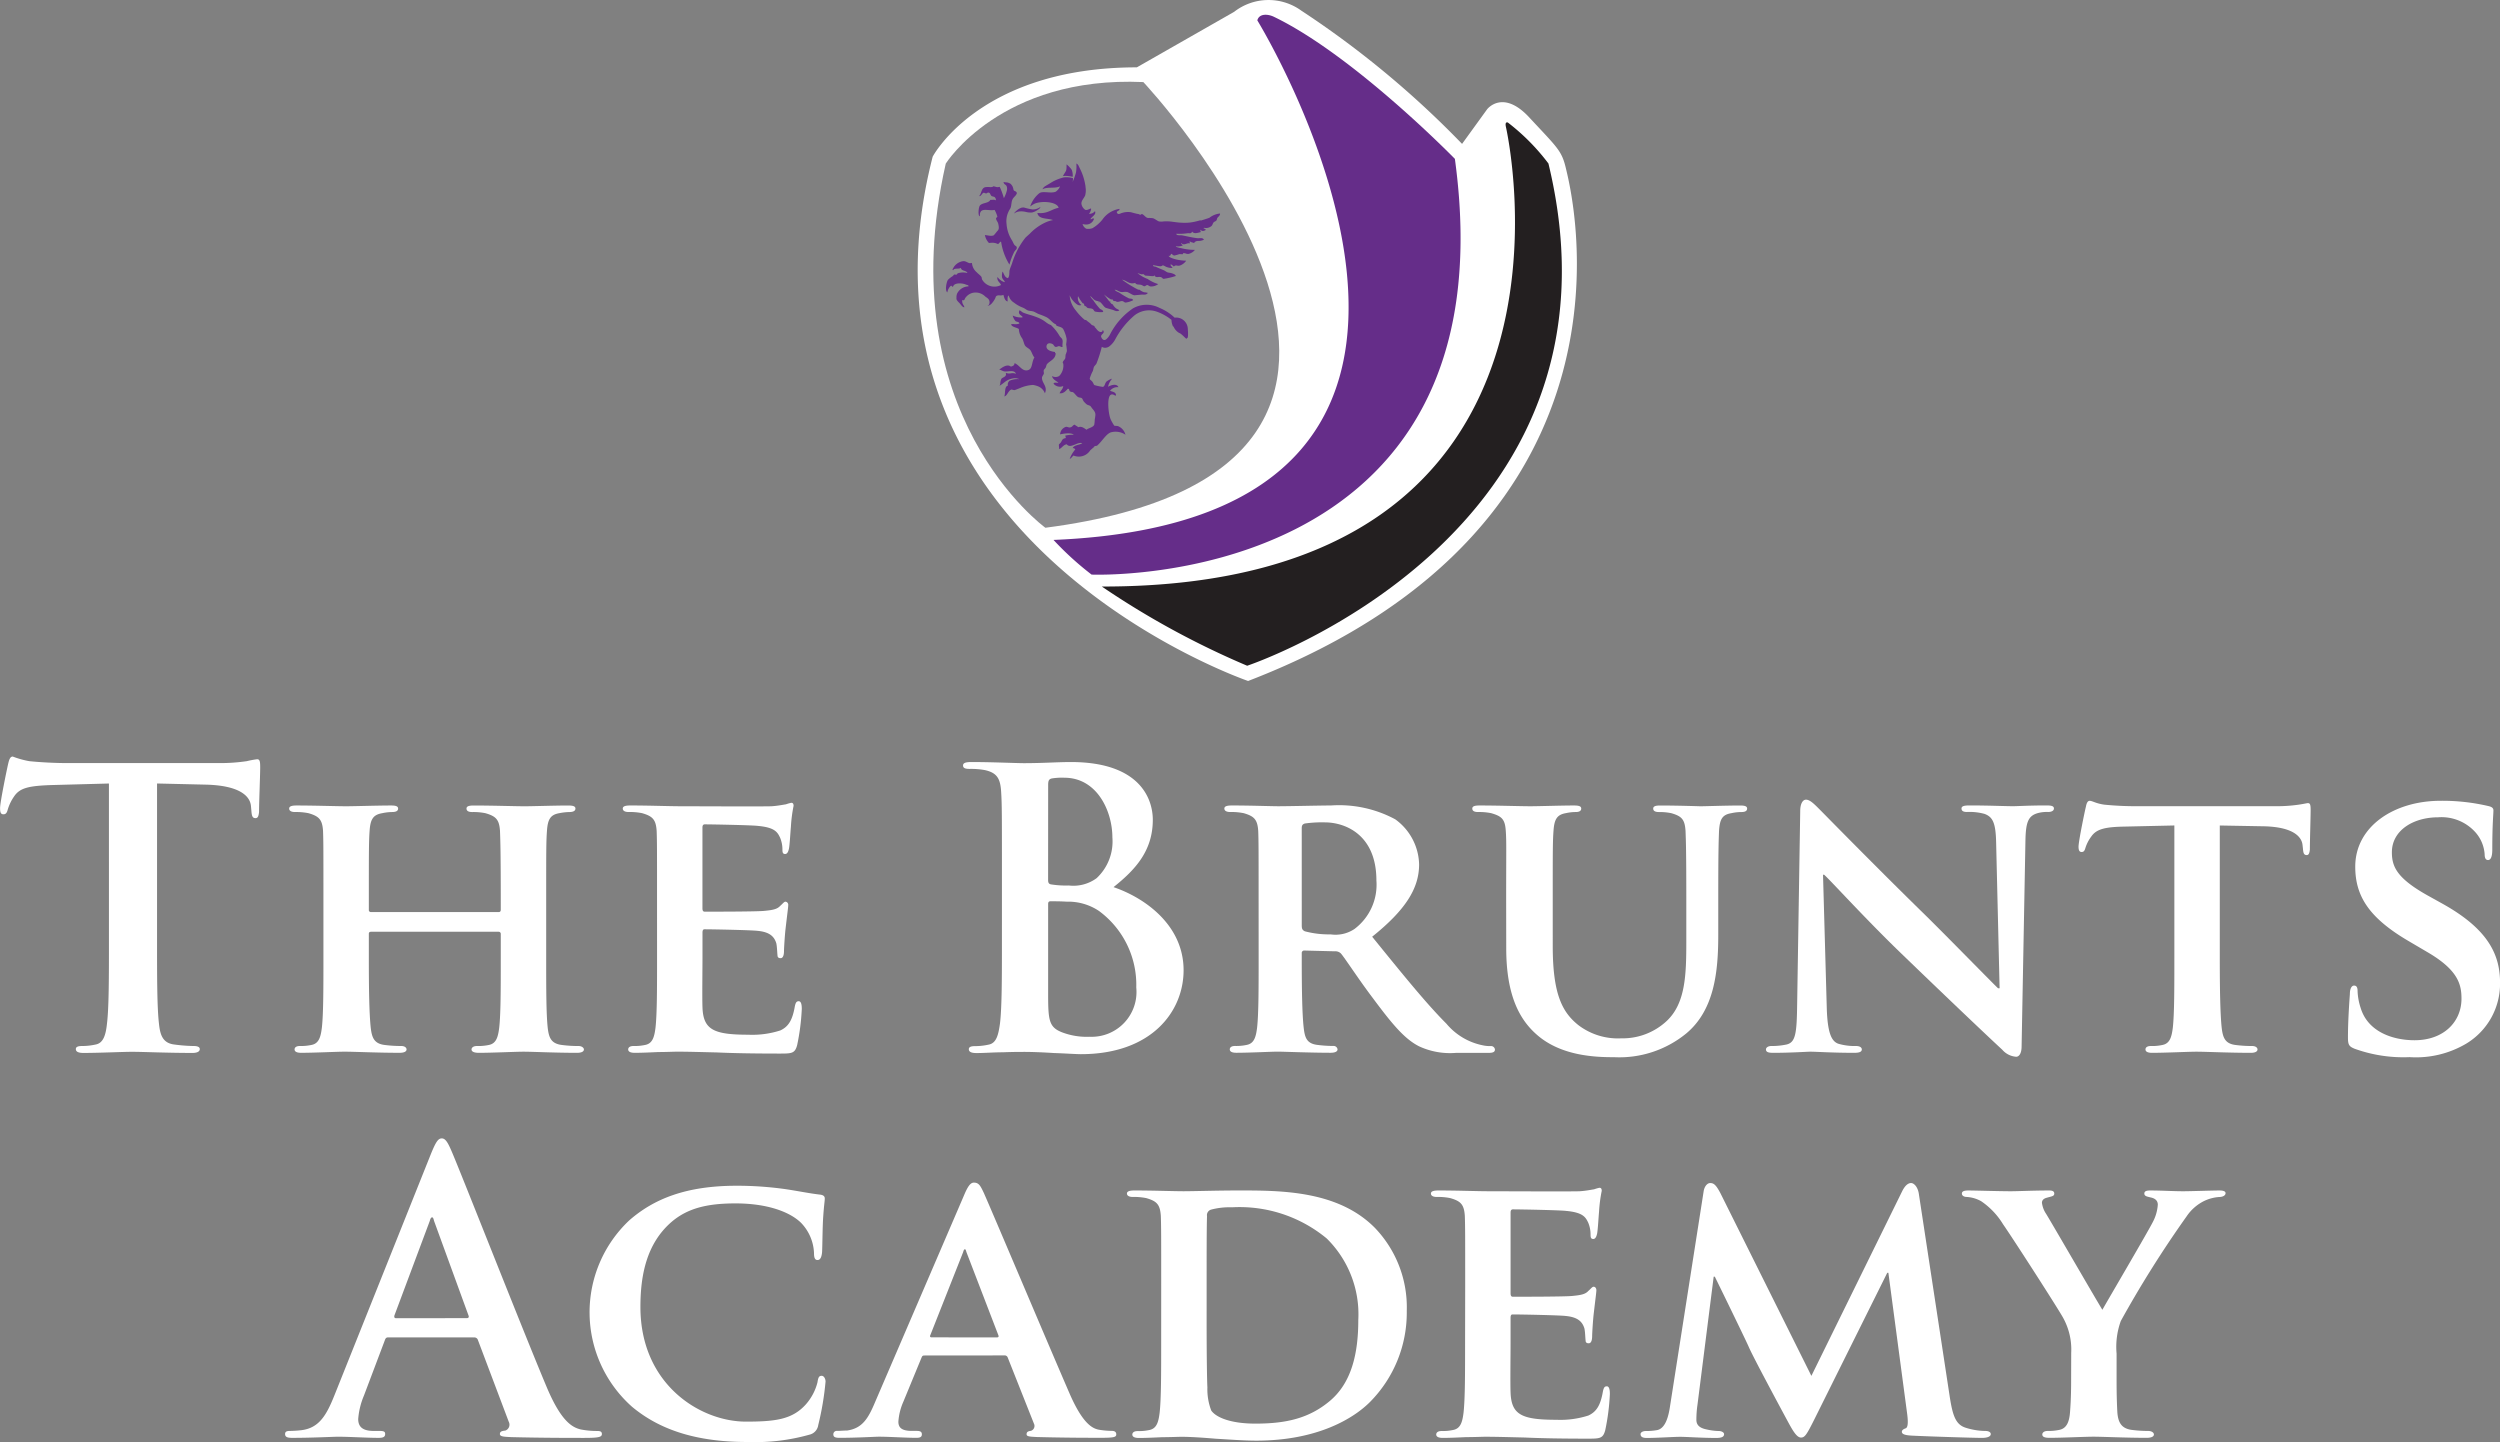
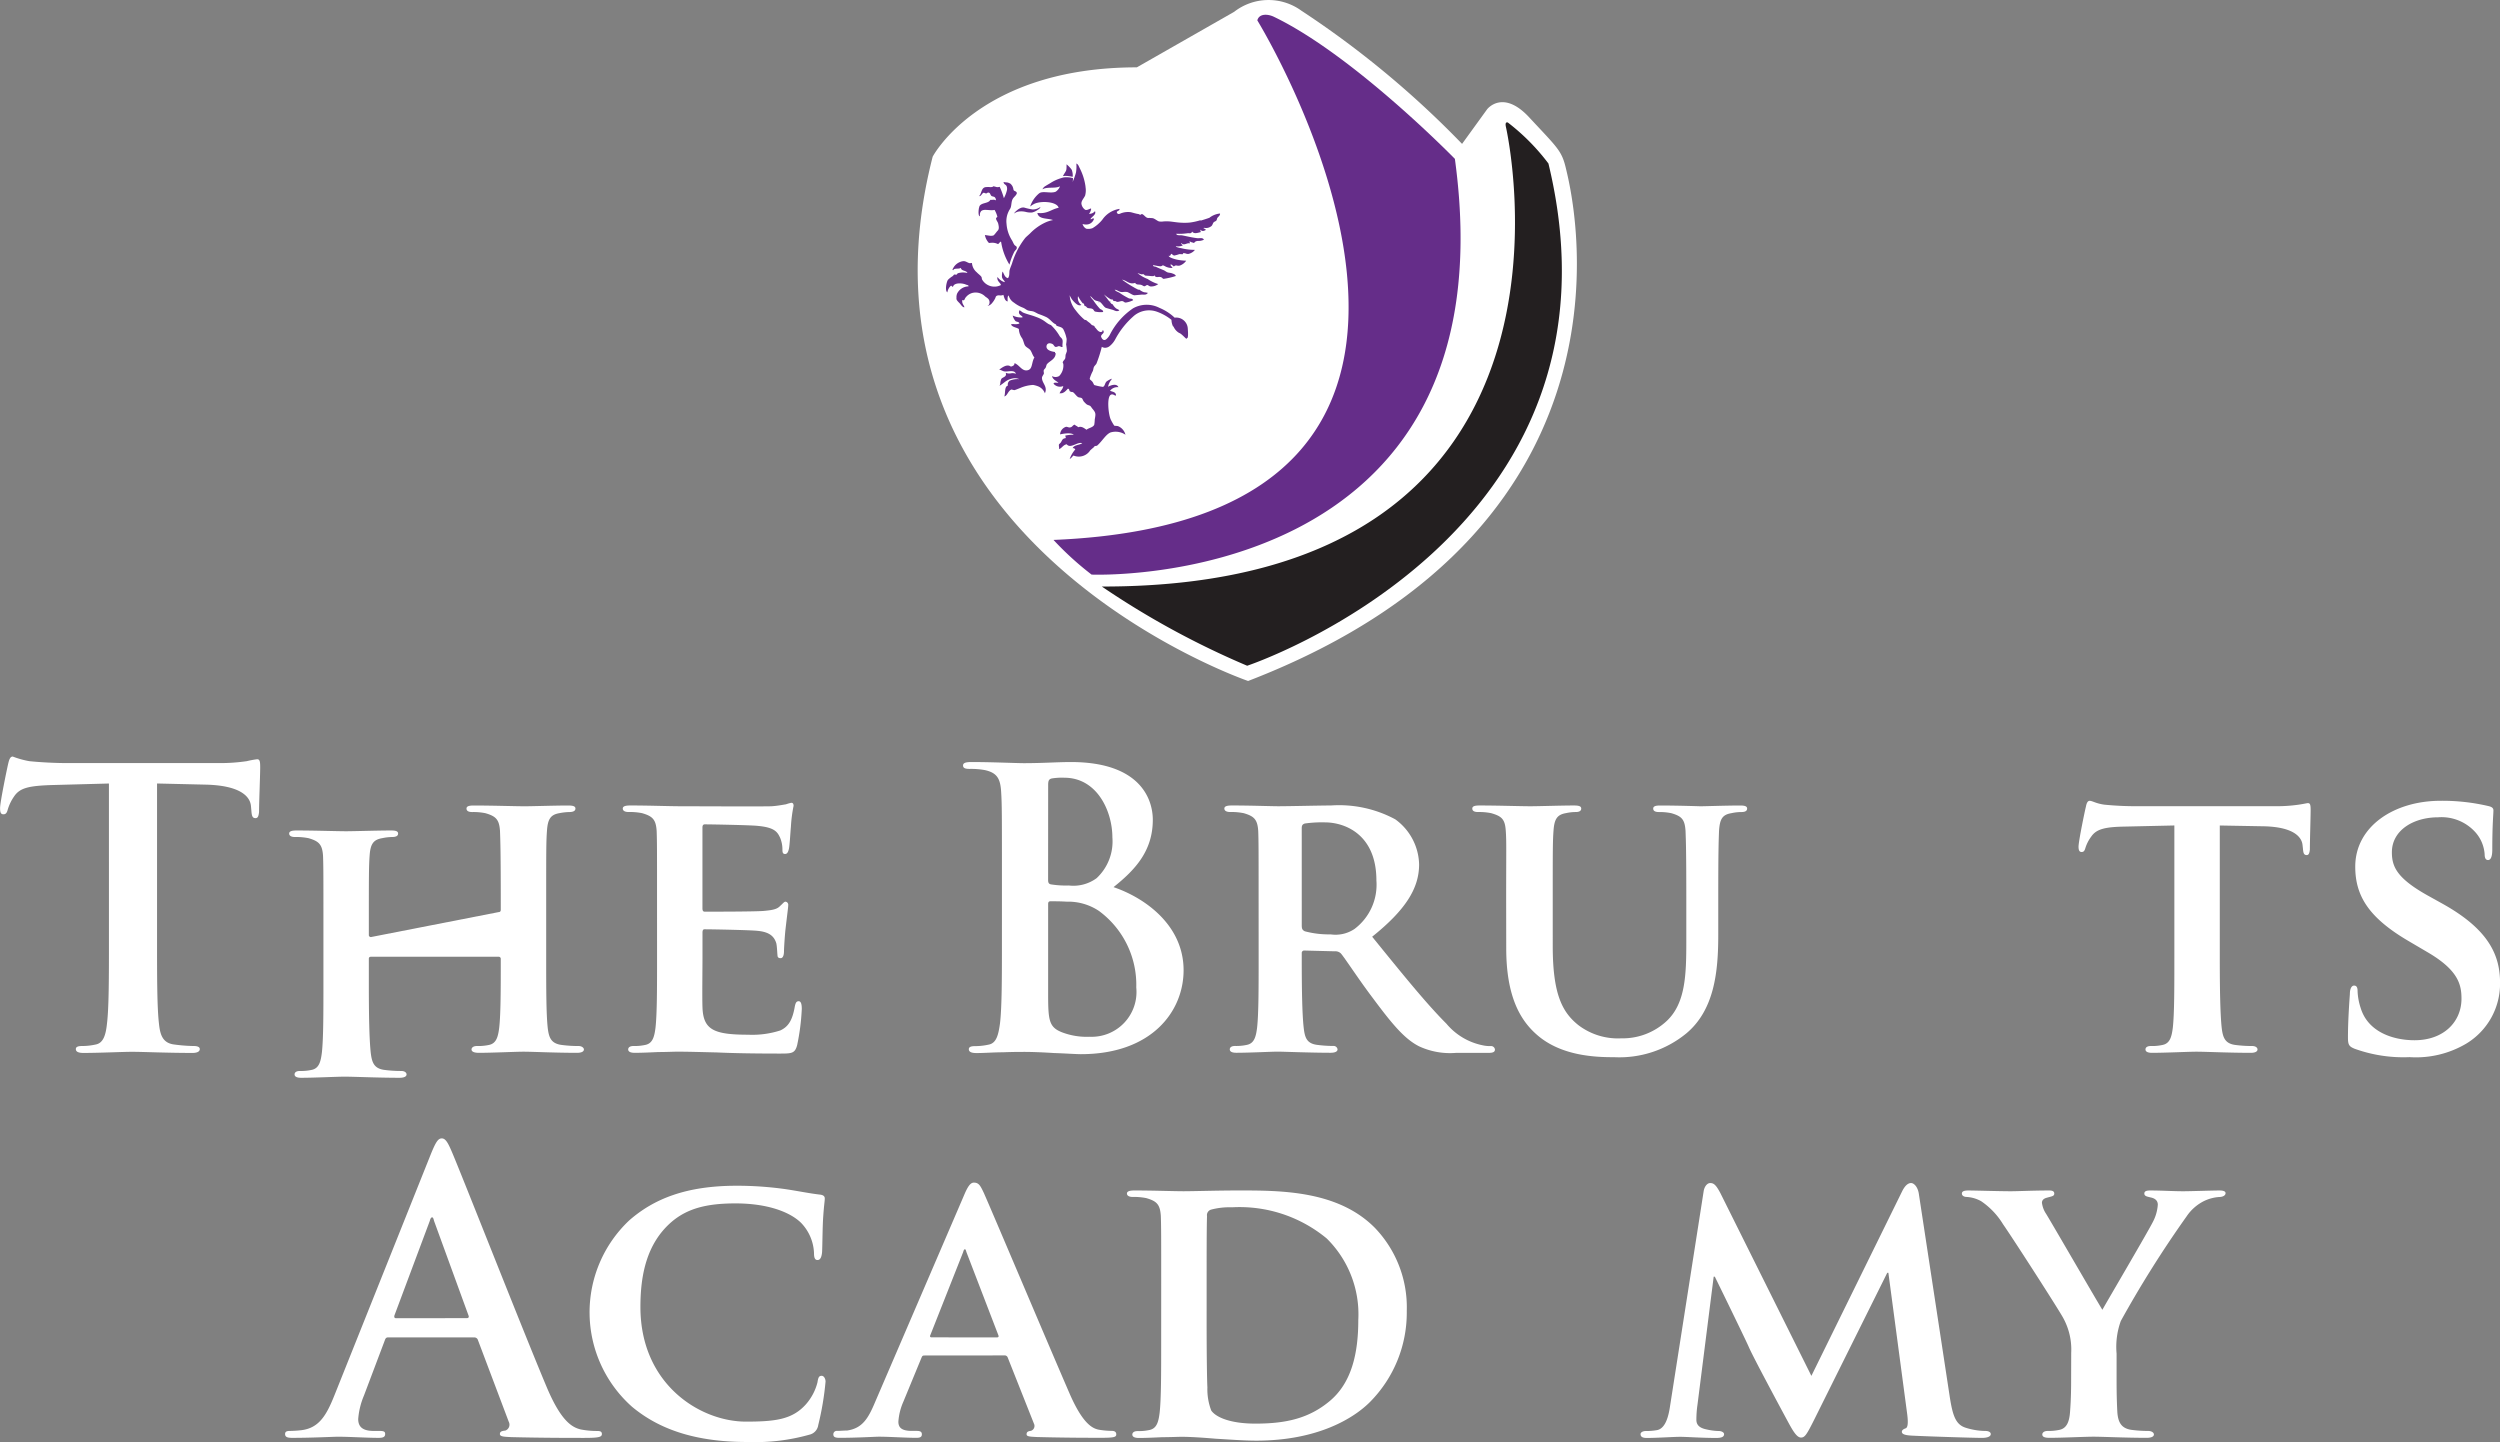
<svg xmlns="http://www.w3.org/2000/svg" width="220.166" height="127" viewBox="0 0 220.166 127">
  <rect x="0" y="0" width="220.166" height="127" fill="#808080" stroke="none" />
  <defs>
    <linearGradient id="linear-gradient" x1="-2.395" y1="-0.227" x2="-2.387" y2="-0.227" gradientUnits="objectBoundingBox">
      <stop offset="0" stop-color="#d8d9da" />
      <stop offset="0.1" stop-color="#919396" />
      <stop offset="0.2" stop-color="#68696b" />
      <stop offset="0.3" stop-color="#4a4b4c" />
      <stop offset="0.5" stop-color="#2b292a" />
      <stop offset="1" stop-color="#231f20" />
    </linearGradient>
    <linearGradient id="linear-gradient-2" x1="-2.588" y1="-0.028" x2="-2.578" y2="-0.028" gradientUnits="objectBoundingBox">
      <stop offset="0" stop-color="#dfd6e9" />
      <stop offset="0.2" stop-color="#dfd6e9" />
      <stop offset="1" stop-color="#652d89" />
    </linearGradient>
    <linearGradient id="linear-gradient-3" x1="-2.698" y1="-0.185" x2="-2.686" y2="-0.185" gradientUnits="objectBoundingBox">
      <stop offset="0" stop-color="#cac8c9" />
      <stop offset="0.9" stop-color="#8e8d90" />
      <stop offset="1" stop-color="#8c8c8f" />
    </linearGradient>
  </defs>
  <g id="brunts-academy-logo.pagespeed.1669887369" transform="translate(0 -0.981)">
    <path id="Path_4039" data-name="Path 4039" d="M9.593,789.786l-5.05.136c-1.966.068-2.78.237-3.288.983a4.014,4.014,0,0,0-.576,1.186c-.068.271-.169.407-.373.407-.237,0-.3-.169-.3-.542,0-.543.644-3.627.712-3.9.1-.441.2-.644.407-.644a7.883,7.883,0,0,0,1.458.407c.983.1,2.271.169,3.39.169H19.389a16.244,16.244,0,0,0,2.339-.169,8.17,8.17,0,0,1,.915-.17c.237,0,.271.2.271.712,0,.712-.1,3.051-.1,3.932-.034.339-.1.542-.305.542-.271,0-.339-.169-.373-.678l-.034-.373c-.068-.881-.983-1.83-4-1.9l-4.271-.1v13.9c0,3.118,0,5.8.169,7.254.1.949.305,1.694,1.322,1.83a14.3,14.3,0,0,0,1.729.136c.373,0,.543.1.543.271,0,.237-.271.339-.644.339-2.237,0-4.372-.1-5.322-.1-.78,0-2.915.1-4.271.1-.441,0-.678-.1-.678-.339,0-.17.136-.271.543-.271a5.536,5.536,0,0,0,1.22-.136c.678-.136.881-.881.983-1.864.169-1.424.169-4.1.169-7.22Z" transform="translate(0 -719.804)" fill="#fff" />
-     <path id="Path_4040" data-name="Path 4040" d="M318.95,847.615c.068,0,.169-.034.169-.2v-.61c0-4.372-.034-5.423-.068-6.339-.068-.983-.339-1.288-1.288-1.559a5.369,5.369,0,0,0-1.153-.1q-.508,0-.508-.305c0-.2.2-.271.644-.271,1.593,0,3.695.068,4.474.068.712,0,2.678-.068,3.831-.068.441,0,.644.068.644.271s-.2.305-.542.305a5,5,0,0,0-.882.1c-.779.135-1.017.542-1.084,1.559-.068.915-.068,1.729-.068,6.1v5.085c0,2.644,0,4.915.136,6.17.1.813.271,1.356,1.186,1.491a10.81,10.81,0,0,0,1.526.1c.3,0,.474.169.474.3,0,.2-.237.3-.61.3-1.932,0-3.9-.1-4.712-.1-.678,0-2.78.1-3.932.1-.407,0-.644-.1-.644-.3,0-.136.136-.3.474-.3a4.507,4.507,0,0,0,1.085-.1c.61-.135.779-.678.881-1.525.136-1.22.136-3.424.136-6.068v-2.2a.182.182,0,0,0-.169-.169H307.7c-.1,0-.2.034-.2.169v2.2c0,2.644.034,4.848.169,6.1.1.813.271,1.356,1.153,1.491a11.164,11.164,0,0,0,1.526.1c.339,0,.474.169.474.3,0,.2-.237.3-.61.3-1.932,0-4-.1-4.847-.1-.678,0-2.644.1-3.83.1-.373,0-.576-.1-.576-.3,0-.136.1-.3.474-.3a4.392,4.392,0,0,0,1.051-.1c.61-.135.779-.678.881-1.525.136-1.22.136-3.491.136-6.135v-5.085c0-4.373,0-5.186-.034-6.1-.067-.983-.339-1.288-1.288-1.559a5.5,5.5,0,0,0-1.186-.1c-.305,0-.509-.1-.509-.305s.238-.271.644-.271c1.593,0,3.559.068,4.373.068.712,0,2.78-.068,3.966-.068.407,0,.61.068.61.271s-.169.305-.543.305a4.37,4.37,0,0,0-.847.1c-.814.135-1.051.542-1.119,1.559-.068.915-.068,1.966-.068,6.339v.61a.178.178,0,0,0,.2.2Z" transform="translate(-275.018 -766.312)" fill="#fff" />
+     <path id="Path_4040" data-name="Path 4040" d="M318.95,847.615c.068,0,.169-.034.169-.2v-.61c0-4.372-.034-5.423-.068-6.339-.068-.983-.339-1.288-1.288-1.559a5.369,5.369,0,0,0-1.153-.1q-.508,0-.508-.305c0-.2.2-.271.644-.271,1.593,0,3.695.068,4.474.068.712,0,2.678-.068,3.831-.068.441,0,.644.068.644.271s-.2.305-.542.305a5,5,0,0,0-.882.1c-.779.135-1.017.542-1.084,1.559-.068.915-.068,1.729-.068,6.1v5.085c0,2.644,0,4.915.136,6.17.1.813.271,1.356,1.186,1.491a10.81,10.81,0,0,0,1.526.1c.3,0,.474.169.474.3,0,.2-.237.3-.61.3-1.932,0-3.9-.1-4.712-.1-.678,0-2.78.1-3.932.1-.407,0-.644-.1-.644-.3,0-.136.136-.3.474-.3a4.507,4.507,0,0,0,1.085-.1c.61-.135.779-.678.881-1.525.136-1.22.136-3.424.136-6.068a.182.182,0,0,0-.169-.169H307.7c-.1,0-.2.034-.2.169v2.2c0,2.644.034,4.848.169,6.1.1.813.271,1.356,1.153,1.491a11.164,11.164,0,0,0,1.526.1c.339,0,.474.169.474.3,0,.2-.237.3-.61.3-1.932,0-4-.1-4.847-.1-.678,0-2.644.1-3.83.1-.373,0-.576-.1-.576-.3,0-.136.1-.3.474-.3a4.392,4.392,0,0,0,1.051-.1c.61-.135.779-.678.881-1.525.136-1.22.136-3.491.136-6.135v-5.085c0-4.373,0-5.186-.034-6.1-.067-.983-.339-1.288-1.288-1.559a5.5,5.5,0,0,0-1.186-.1c-.305,0-.509-.1-.509-.305s.238-.271.644-.271c1.593,0,3.559.068,4.373.068.712,0,2.78-.068,3.966-.068.407,0,.61.068.61.271s-.169.305-.543.305a4.37,4.37,0,0,0-.847.1c-.814.135-1.051.542-1.119,1.559-.068.915-.068,1.966-.068,6.339v.61a.178.178,0,0,0,.2.2Z" transform="translate(-275.018 -766.312)" fill="#fff" />
    <path id="Path_4041" data-name="Path 4041" d="M650.384,844c0-4.373,0-5.186-.034-6.1-.068-.983-.339-1.288-1.288-1.559a5.494,5.494,0,0,0-1.186-.1c-.305,0-.509-.1-.509-.305s.238-.271.678-.271c1.559,0,3.457.068,4.3.068.949,0,7.559.034,8.135,0,.543-.034,1.017-.136,1.254-.169a3.484,3.484,0,0,1,.475-.135c.169,0,.2.135.2.271a12.763,12.763,0,0,0-.237,1.865c-.034.3-.1,1.559-.169,1.9-.034.136-.1.474-.339.474-.2,0-.237-.136-.237-.373a2.707,2.707,0,0,0-.2-1.051c-.237-.508-.475-.915-1.966-1.051-.508-.068-4.067-.136-4.678-.136-.136,0-.2.1-.2.271v7.119c0,.169.034.3.2.3.678,0,4.542,0,5.22-.068.712-.068,1.153-.135,1.424-.44.237-.2.339-.373.474-.373a.274.274,0,0,1,.237.3c0,.17-.068.644-.237,2.1-.068.576-.136,1.729-.136,1.932,0,.237-.034.644-.3.644-.2,0-.271-.1-.271-.237-.034-.305-.034-.678-.1-1.051-.169-.576-.543-1.017-1.661-1.119-.543-.068-3.932-.136-4.678-.136-.136,0-.169.136-.169.3v2.305c0,.983-.034,3.423,0,4.271.068,1.966.983,2.408,4.034,2.408a8.054,8.054,0,0,0,2.813-.374c.746-.339,1.085-.949,1.288-2.136.068-.3.136-.44.339-.44.237,0,.271.373.271.678a19.5,19.5,0,0,1-.407,3.186c-.2.746-.475.746-1.593.746-2.237,0-4.034-.034-5.491-.1-1.458-.034-2.576-.068-3.458-.068-.339,0-.983.034-1.695.034-.712.034-1.458.068-2.068.068-.373,0-.576-.1-.576-.3,0-.136.1-.3.475-.3a4.389,4.389,0,0,0,1.051-.1c.61-.135.779-.678.881-1.525.136-1.22.136-3.491.136-6.135Z" transform="translate(-592.521 -763.749)" fill="#fff" />
    <path id="Path_4042" data-name="Path 4042" d="M1013.021,806.135a4.869,4.869,0,0,0-2.813-.814c-.61-.034-.949-.034-1.458-.034-.135,0-.2.068-.2.237v8.034c0,2.237.1,2.813,1.186,3.254a6.105,6.105,0,0,0,2.475.406,3.947,3.947,0,0,0,4.1-4.339A8.073,8.073,0,0,0,1013.021,806.135Zm-4.474-2.712c0,.271.1.339.237.373a8.286,8.286,0,0,0,1.594.1,3.446,3.446,0,0,0,2.44-.644,4.421,4.421,0,0,0,1.39-3.593c0-2.271-1.322-5.254-4.237-5.254a5.5,5.5,0,0,0-1.119.068c-.237.068-.3.2-.3.576Zm-4.067-.576c0-5.152,0-6.1-.068-7.186-.068-1.152-.339-1.695-1.458-1.932a6.971,6.971,0,0,0-1.322-.1c-.373,0-.576-.068-.576-.3s.237-.305.746-.305c1.8,0,3.932.1,4.61.1,1.661,0,2.983-.1,4.135-.1,6.135,0,7.22,3.288,7.22,5.084,0,2.78-1.593,4.44-3.458,5.932,2.78.949,6.169,3.356,6.169,7.321,0,3.627-2.813,7.39-9.05,7.39-.407,0-1.39-.068-2.373-.1-1.017-.068-2.034-.1-2.542-.1-.373,0-1.119,0-1.932.034-.78,0-1.661.068-2.339.068-.44,0-.678-.1-.678-.339,0-.17.136-.271.543-.271a5.536,5.536,0,0,0,1.22-.136c.678-.136.847-.881.983-1.864.17-1.424.17-4.1.17-7.22Z" transform="translate(-916.244 -724.933)" fill="#fff" />
    <path id="Path_4043" data-name="Path 4043" d="M1279.543,848.8c0,.305.068.407.271.509a8.188,8.188,0,0,0,2.271.271,3,3,0,0,0,2.1-.474,4.874,4.874,0,0,0,1.932-4.271c0-4.068-2.78-5.119-4.542-5.119a10.855,10.855,0,0,0-1.763.1c-.2.068-.271.169-.271.407Zm-3.8-2.237c0-4.373,0-5.186-.034-6.1-.068-.983-.339-1.288-1.288-1.559a5.5,5.5,0,0,0-1.186-.1c-.3,0-.508-.1-.508-.305s.237-.271.678-.271c1.559,0,3.458.068,4.068.068,1.017,0,3.729-.068,4.644-.068a10.443,10.443,0,0,1,5.661,1.22,5.036,5.036,0,0,1,2.1,3.966c0,2.136-1.22,4.034-4.135,6.373,2.644,3.254,4.745,5.865,6.542,7.661a5.6,5.6,0,0,0,3.187,1.9,2.771,2.771,0,0,0,.712.068.346.346,0,0,1,.373.3c0,.237-.2.3-.576.3h-2.847a6.465,6.465,0,0,1-3.254-.576c-1.288-.644-2.407-2-4.068-4.237-1.186-1.559-2.441-3.491-2.813-3.932a.688.688,0,0,0-.542-.2l-2.678-.068a.214.214,0,0,0-.237.237v.407c0,2.678.034,4.915.169,6.135.1.848.237,1.39,1.153,1.525a11.322,11.322,0,0,0,1.458.1.346.346,0,0,1,.373.3c0,.2-.237.3-.61.3-1.729,0-4.2-.1-4.644-.1-.576,0-2.475.1-3.661.1-.373,0-.576-.1-.576-.3,0-.136.1-.3.475-.3a4.389,4.389,0,0,0,1.051-.1c.61-.135.78-.678.881-1.525.135-1.22.135-3.491.135-6.135Z" transform="translate(-1164.902 -766.312)" fill="#fff" />
    <path id="Path_4044" data-name="Path 4044" d="M1533.384,846.564c0-4.373.034-5.186-.034-6.1-.067-1.017-.339-1.288-1.288-1.559a5.365,5.365,0,0,0-1.152-.1q-.508,0-.508-.305c0-.2.2-.271.644-.271,1.593,0,3.593.068,4.474.068.746,0,2.746-.068,3.831-.068.441,0,.644.068.644.271s-.17.305-.475.305a4.136,4.136,0,0,0-.881.1c-.78.135-1.017.542-1.085,1.559-.068.915-.068,1.729-.068,6.1V850.6c0,4.2.814,5.83,2.271,6.982a5.74,5.74,0,0,0,3.763,1.153,5.683,5.683,0,0,0,4-1.525c1.661-1.559,1.729-4.068,1.729-7.017v-3.627c0-4.373-.034-5.186-.068-6.1-.068-.983-.305-1.288-1.254-1.559a5.131,5.131,0,0,0-1.085-.1q-.508,0-.508-.305c0-.2.2-.271.61-.271,1.526,0,3.526.068,3.559.068.339,0,2.339-.068,3.492-.068.407,0,.61.068.61.271s-.169.305-.508.305a4.138,4.138,0,0,0-.881.1c-.814.135-1.017.542-1.085,1.559-.034.915-.068,1.729-.068,6.1v3.085c0,3.22-.339,6.61-2.847,8.678a9.3,9.3,0,0,1-6.3,2.068c-1.559,0-4.644-.068-6.813-1.966-1.526-1.322-2.712-3.458-2.712-7.627Z" transform="translate(-1400.742 -766.312)" fill="#fff" />
-     <path id="Path_4045" data-name="Path 4045" d="M1841.036,850.6c.068,2.237.441,2.915,1.017,3.119a5.067,5.067,0,0,0,1.559.2c.339,0,.509.136.509.3,0,.237-.271.3-.678.3-1.932,0-3.322-.1-3.865-.1-.271,0-1.694.1-3.22.1-.407,0-.678-.033-.678-.3,0-.169.2-.3.475-.3a6.136,6.136,0,0,0,1.356-.136c.78-.2.881-.983.915-3.491l.271-17.084c0-.576.2-.983.509-.983.372,0,.78.441,1.288.949.373.373,4.848,4.949,9.186,9.186,2.034,2,6,6.068,6.44,6.474h.136l-.305-12.813c-.034-1.763-.3-2.271-1.017-2.542a5,5,0,0,0-1.559-.17c-.373,0-.474-.135-.474-.305,0-.237.305-.271.746-.271,1.559,0,3.153.068,3.8.068.339,0,1.458-.068,2.915-.068.407,0,.678.034.678.271,0,.17-.17.305-.509.305a3.028,3.028,0,0,0-.915.1c-.813.237-1.051.746-1.084,2.373l-.339,18.169c0,.644-.237.915-.474.915a1.774,1.774,0,0,1-1.22-.61c-1.864-1.729-5.593-5.288-8.711-8.3-3.254-3.119-6.407-6.61-6.983-7.119h-.1Z" transform="translate(-1680.158 -760.82)" fill="#fff" />
    <path id="Path_4046" data-name="Path 4046" d="M2169.009,835.595l-4.44.1c-1.729.034-2.441.237-2.881.881a3.364,3.364,0,0,0-.508.983c-.068.237-.136.373-.339.373s-.271-.169-.271-.474c0-.474.576-3.254.644-3.491.068-.373.17-.543.339-.543.237,0,.543.237,1.289.339a28,28,0,0,0,2.983.135h12.1a13.218,13.218,0,0,0,2.034-.135c.474-.068.712-.136.814-.136.2,0,.237.169.237.61,0,.61-.068,2.746-.068,3.491-.034.305-.1.474-.271.474-.238,0-.305-.136-.339-.576l-.034-.3c-.068-.746-.847-1.627-3.525-1.661l-3.763-.068v11.661c0,2.644.034,4.915.169,6.169.1.813.271,1.356,1.153,1.491a11.165,11.165,0,0,0,1.525.1c.339,0,.475.169.475.3,0,.2-.238.3-.576.3-1.966,0-3.966-.1-4.814-.1-.677,0-2.712.1-3.9.1-.373,0-.576-.1-.576-.3,0-.136.1-.3.475-.3a4.2,4.2,0,0,0,1.051-.1c.61-.135.78-.678.882-1.525.135-1.22.135-3.491.135-6.135Z" transform="translate(-1977.521 -761.918)" fill="#fff" />
    <path id="Path_4047" data-name="Path 4047" d="M2441.219,855.255c-.474-.2-.576-.339-.576-.982,0-1.56.136-3.356.169-3.831,0-.441.136-.746.373-.746.272,0,.305.271.305.474a5.353,5.353,0,0,0,.271,1.492c.644,2.136,2.881,2.847,4.745,2.847,2.576,0,4.135-1.627,4.135-3.661,0-1.254-.3-2.509-2.949-4.068l-1.729-1.017c-3.525-2.068-4.678-4-4.678-6.542,0-3.525,3.39-5.8,7.525-5.8a17.7,17.7,0,0,1,4.237.474c.271.068.407.17.407.373,0,.373-.1,1.186-.1,3.457,0,.61-.135.915-.373.915q-.3,0-.3-.508a3.257,3.257,0,0,0-.78-1.9,4.008,4.008,0,0,0-3.322-1.356c-2.136,0-4.068,1.119-4.068,3.085,0,1.288.475,2.3,3.153,3.8l1.22.678c3.932,2.169,5.153,4.373,5.153,6.983a6.158,6.158,0,0,1-2.983,5.39,8.694,8.694,0,0,1-4.983,1.186A12.677,12.677,0,0,1,2441.219,855.255Z" transform="translate(-2233.867 -761.918)" fill="#fff" />
    <path id="Path_4048" data-name="Path 4048" d="M312.313,1200.156c.169,0,.2-.1.169-.2l-3.051-8.372c-.034-.135-.068-.305-.169-.305s-.17.17-.2.305l-3.119,8.339c-.034.135,0,.237.136.237Zm-6.915,1.694c-.169,0-.238.068-.305.272l-1.83,4.847a6.579,6.579,0,0,0-.508,2.068c0,.61.3,1.051,1.356,1.051h.508c.407,0,.509.068.509.271,0,.271-.2.339-.576.339-1.085,0-2.542-.1-3.593-.1-.373,0-2.237.1-4,.1-.441,0-.644-.068-.644-.339,0-.2.136-.271.407-.271a10.182,10.182,0,0,0,1.051-.068c1.559-.2,2.2-1.356,2.881-3.051l8.509-21.287c.407-.984.61-1.356.949-1.356.305,0,.509.3.848,1.084.813,1.864,6.237,15.694,8.407,20.847,1.288,3.051,2.271,3.525,2.983,3.7a7.443,7.443,0,0,0,1.424.135c.271,0,.441.034.441.271,0,.271-.3.339-1.559.339-1.22,0-3.695,0-6.406-.068-.61-.033-1.017-.033-1.017-.271,0-.2.136-.271.474-.305a.552.552,0,0,0,.305-.78l-2.711-7.186a.327.327,0,0,0-.339-.238Z" transform="translate(-271.209 -1083.09)" fill="#fff" />
    <path id="Path_4049" data-name="Path 4049" d="M616.6,1252.991a11.125,11.125,0,0,1-.237-16.406c2.17-1.9,5.017-3.051,9.457-3.051a30.566,30.566,0,0,1,4.339.305c1.118.169,2.1.373,2.983.474.339.034.441.169.441.339,0,.237-.068.576-.136,1.593-.068.949-.068,2.542-.1,3.119-.034.406-.136.712-.407.712-.238,0-.305-.237-.305-.61a4.061,4.061,0,0,0-1.152-2.677c-1.017-.983-3.017-1.7-5.763-1.7-2.61,0-4.271.475-5.627,1.627-2.2,1.9-2.746,4.678-2.746,7.491,0,6.848,5.288,10.1,9.288,10.1,2.644,0,4.1-.2,5.288-1.526a4.657,4.657,0,0,0,1.017-1.932c.067-.441.136-.577.373-.577.2,0,.339.271.339.508a25.463,25.463,0,0,1-.644,3.83,1.008,1.008,0,0,1-.779.847,17.49,17.49,0,0,1-5.39.644C622.769,1256.11,619.312,1255.262,616.6,1252.991Z" transform="translate(-560.948 -1128.129)" fill="#fff" />
    <path id="Path_4050" data-name="Path 4050" d="M880.636,1243.961c.136,0,.169-.067.136-.169l-2.813-7.322c-.034-.1-.068-.271-.136-.271-.1,0-.136.17-.169.271l-2.881,7.287c-.068.136,0,.2.1.2Zm-6.373,1.594c-.169,0-.2.034-.271.2l-1.593,3.864a5.223,5.223,0,0,0-.441,1.763c0,.508.271.813,1.186.813h.441c.373,0,.441.135.441.305,0,.237-.169.305-.474.305-.983,0-2.373-.1-3.322-.1-.305,0-1.9.1-3.458.1-.373,0-.542-.068-.542-.305a.3.3,0,0,1,.339-.305c.271,0,.61-.034.881-.034,1.356-.2,1.864-1.085,2.474-2.543l7.8-18.135c.339-.813.576-1.153.881-1.153.441,0,.576.271.881.915.712,1.593,5.694,13.389,7.593,17.762,1.153,2.61,2,2.983,2.542,3.085a7.162,7.162,0,0,0,1.119.1q.407,0,.407.305c0,.237-.169.305-1.288.305-1.051,0-3.22,0-5.729-.068-.543-.033-.881-.033-.881-.237,0-.17.068-.271.373-.305a.453.453,0,0,0,.271-.644l-2.3-5.8a.283.283,0,0,0-.305-.2Z" transform="translate(-792.841 -1125.2)" fill="#fff" />
    <path id="Path_4051" data-name="Path 4051" d="M1178.455,1249.863c0,3.051.034,5.254.068,5.83a5.257,5.257,0,0,0,.339,2.034c.373.543,1.559,1.153,3.9,1.153,2.712,0,4.712-.475,6.508-1.966,1.932-1.593,2.542-4.17,2.542-7.152a9.377,9.377,0,0,0-2.78-7.186,12.031,12.031,0,0,0-8.339-2.746,6.342,6.342,0,0,0-1.83.2.507.507,0,0,0-.373.576c-.034.983-.034,3.356-.034,5.627Zm-4-3.186c0-4.373,0-5.186-.034-6.1-.068-.984-.339-1.289-1.288-1.559a5.473,5.473,0,0,0-1.187-.1c-.3,0-.508-.1-.508-.3s.237-.271.678-.271c1.559,0,3.458.068,4.305.068.915,0,3.051-.068,4.847-.068,3.729,0,8.745,0,12,3.288a10.093,10.093,0,0,1,2.813,7.322,11.172,11.172,0,0,1-3.254,8.033c-1.356,1.356-4.508,3.39-10,3.39-1.085,0-2.373-.1-3.559-.169-1.186-.1-2.271-.17-3.017-.17-.339,0-.983.034-1.695.034-.712.034-1.458.068-2.068.068-.373,0-.577-.1-.577-.3,0-.135.1-.305.475-.305a4.373,4.373,0,0,0,1.051-.1c.61-.135.779-.678.881-1.525.135-1.22.135-3.491.135-6.135Z" transform="translate(-1072.192 -1132.526)" fill="#fff" />
-     <path id="Path_4052" data-name="Path 4052" d="M1490.443,1244.114c0-4.373,0-5.186-.033-6.1-.068-.984-.339-1.289-1.289-1.559a5.462,5.462,0,0,0-1.186-.1c-.305,0-.509-.1-.509-.3s.237-.271.678-.271c1.559,0,3.457.068,4.3.068.949,0,7.559.034,8.135,0,.542-.034,1.017-.136,1.254-.169a3.466,3.466,0,0,1,.475-.136c.169,0,.2.136.2.271a12.821,12.821,0,0,0-.238,1.865c-.034.305-.1,1.559-.169,1.9-.034.135-.1.474-.339.474-.2,0-.238-.135-.238-.372a2.706,2.706,0,0,0-.2-1.051c-.237-.508-.474-.915-1.966-1.051-.509-.068-4.068-.135-4.678-.135-.135,0-.2.1-.2.271v7.119c0,.169.034.305.2.305.678,0,4.542,0,5.22-.068.712-.068,1.153-.136,1.424-.44.238-.2.339-.373.475-.373s.237.135.237.305-.068.644-.237,2.1c-.068.577-.135,1.729-.135,1.932,0,.237-.034.644-.305.644-.2,0-.271-.1-.271-.237-.034-.305-.034-.678-.1-1.051-.17-.576-.542-1.017-1.661-1.119-.542-.068-3.932-.135-4.678-.135-.136,0-.17.135-.17.3v2.3c0,.983-.034,3.423,0,4.271.068,1.966.983,2.407,4.034,2.407a8.05,8.05,0,0,0,2.813-.373c.746-.339,1.085-.949,1.288-2.135.068-.305.136-.44.339-.44.237,0,.271.373.271.678a19.5,19.5,0,0,1-.407,3.186c-.2.746-.474.746-1.593.746-2.237,0-4.034-.034-5.491-.1-1.458-.034-2.576-.068-3.457-.068-.339,0-.983.033-1.7.033-.712.034-1.457.068-2.068.068-.373,0-.576-.1-.576-.3,0-.136.1-.305.474-.305a4.365,4.365,0,0,0,1.051-.1c.61-.135.78-.678.882-1.525.135-1.22.135-3.491.135-6.135Z" transform="translate(-1361.409 -1129.963)" fill="#fff" />
    <path id="Path_4053" data-name="Path 4053" d="M1710.806,1231.48c.068-.475.339-.746.576-.746.305,0,.508.135.915.915l8,16.067,8-16.271c.238-.475.508-.712.78-.712.237,0,.576.305.678.915l2.711,17.8c.271,1.8.542,2.576,1.458,2.847a5.889,5.889,0,0,0,1.695.271c.271,0,.475.1.475.272,0,.237-.339.339-.78.339-.746,0-4.983-.135-6.169-.2-.712-.034-.881-.17-.881-.339,0-.136.135-.238.339-.305.169-.068.238-.407.136-1.22l-1.661-12.474h-.1l-6.407,12.881c-.678,1.356-.847,1.627-1.186,1.627-.373,0-.712-.576-1.186-1.457-.712-1.322-3.085-5.729-3.424-6.542-.237-.542-2-4.169-2.982-6.17h-.1l-1.424,11.254a9.42,9.42,0,0,0-.1,1.356c0,.542.407.745.915.848a5.159,5.159,0,0,0,1.051.135c.271,0,.474.136.474.272,0,.271-.271.339-.712.339-1.255,0-2.61-.1-3.153-.1-.576,0-2,.1-2.949.1-.305,0-.543-.068-.543-.339,0-.136.169-.272.475-.272a5.41,5.41,0,0,0,.915-.068c.814-.1,1.085-1.254,1.22-2.2Z" transform="translate(-1560.775 -1125.566)" fill="#fff" />
    <path id="Path_4054" data-name="Path 4054" d="M2048.962,1252.643a5.748,5.748,0,0,0-.678-3.017c-.2-.441-4.271-6.779-5.322-8.3a6.58,6.58,0,0,0-1.932-2.034,2.96,2.96,0,0,0-1.255-.373c-.237,0-.441-.1-.441-.3s.2-.271.576-.271c.509,0,2.746.068,3.729.068.644,0,2.034-.068,3.39-.068.271,0,.441.068.441.271,0,.237-.2.237-.678.373-.237.068-.407.2-.407.441a2.241,2.241,0,0,0,.373.983c.542.882,4.441,7.627,4.949,8.44.373-.678,4-6.847,4.441-7.728a3.8,3.8,0,0,0,.44-1.526c0-.271-.135-.542-.644-.644-.271-.068-.542-.1-.542-.339,0-.2.17-.271.509-.271.983,0,2.033.068,2.915.068.644,0,2.61-.068,3.187-.068.339,0,.542.068.542.237,0,.2-.237.339-.577.339a3.639,3.639,0,0,0-1.288.339,3.991,3.991,0,0,0-1.559,1.356,96.485,96.485,0,0,0-5.8,9.22,6.7,6.7,0,0,0-.373,2.881v2.3c0,.475,0,1.661.068,2.881.068.848.339,1.39,1.22,1.525a11.335,11.335,0,0,0,1.491.1c.339,0,.508.17.508.305,0,.2-.237.3-.644.3-1.864,0-3.864-.1-4.678-.1-.746,0-2.745.1-3.864.1-.407,0-.644-.068-.644-.3,0-.135.136-.305.474-.305a4.57,4.57,0,0,0,1.051-.1c.61-.135.847-.678.915-1.525.1-1.22.1-2.406.1-2.881Z" transform="translate(-1866.558 -1132.526)" fill="#fff" />
    <path id="Path_4055" data-name="Path 4055" d="M955.231,14.78s4.117-7.868,17.981-7.868l8.567-4.888a4.927,4.927,0,0,1,5.919-.105,83.228,83.228,0,0,1,14.155,11.734l2.21-3.053s1.376-1.79,3.7.714c2.523,2.716,2.872,2.923,3.247,4.548s8.158,31.163-28,45.09C983.013,60.952,946.615,48.5,955.231,14.78Z" transform="translate(-873.094 0)" fill="#fff" />
    <path id="Path_4056" data-name="Path 4056" d="M1145.326,169.072a74.413,74.413,0,0,0,12.8,6.976s34.449-11.462,26.531-44.23a18.838,18.838,0,0,0-3.57-3.607s-.288-.136-.175.377C1180.91,128.589,1190.229,169.122,1145.326,169.072Z" transform="translate(-1048.292 -116.437)" fill-rule="evenodd" fill="url(#linear-gradient)" />
    <path id="Path_4057" data-name="Path 4057" d="M1098.44,65.646s37.208,1.522,31.993-36.613c0,0-8.873-9.1-15.927-12.506-.554-.27-1.315-.3-1.471.31,0,0,26.991,43.907-17.95,45.755A27.17,27.17,0,0,0,1098.44,65.646Z" transform="translate(-1002.307 -14.062)" fill-rule="evenodd" fill="url(#linear-gradient-2)" />
-     <path id="Path_4058" data-name="Path 4058" d="M980.03,125.231s-13.782-9.951-8.773-32.07c0,0,4.851-7.744,17.4-7.179C988.653,85.982,1020.65,119.958,980.03,125.231Z" transform="translate(-887.967 -77.773)" fill-rule="evenodd" fill="url(#linear-gradient-3)" />
    <path id="Path_4059" data-name="Path 4059" d="M1054.225,216.437a.528.528,0,0,0-.124.171.921.921,0,0,1,.452-.186,1.7,1.7,0,0,1,.587.042,1.648,1.648,0,0,0,.553.047,1.333,1.333,0,0,0,.415-.181,1.647,1.647,0,0,0,.188-.124.322.322,0,0,0,.129-.189,1.145,1.145,0,0,1-.694.228,5.258,5.258,0,0,1-.743-.167.616.616,0,0,0-.24.014,1.19,1.19,0,0,0-.368.209C1054.326,216.35,1054.273,216.391,1054.225,216.437Z" transform="translate(-964.795 -196.818)" fill="#652d89" />
    <path id="Path_4060" data-name="Path 4060" d="M1017.384,193.382s0,0,0,0c0-.037,0-.065,0-.1a.948.948,0,0,1,.008-.131.518.518,0,0,1,.022-.083.367.367,0,0,1,.051-.1.375.375,0,0,1,.027-.04.339.339,0,0,1,.121-.076c.013-.005.029-.008.043-.013a.662.662,0,0,1,.135-.023l.03,0c.182-.007.395.025.6.026h.007a1.1,1.1,0,0,0,.237-.022l.016,0a2.337,2.337,0,0,1,.242.586c.014.079-.116.056-.112.181s.154.3.181.41c.1.387.07.54-.042.652s-.289.391-.387.424a.839.839,0,0,1-.347.012c-.129-.016-.263-.042-.389-.054h0a1.387,1.387,0,0,0,.359.7h0c.1-.012.185-.019.256-.022a1.092,1.092,0,0,1,.541.12h0c.062-.028.16-.18.226-.21a.036.036,0,0,1,.049.023,5.353,5.353,0,0,0,.731,1.993l0,0,0,0a5.658,5.658,0,0,1,.428-1.131c.1-.163.224-.214.219-.358a.168.168,0,0,0-.027-.095c-.026-.043-.073-.061-.126-.1a.418.418,0,0,1-.08-.089c-.065-.1-.13-.265-.181-.349a3.091,3.091,0,0,1-.489-1.467,1.96,1.96,0,0,1,.2-1.127c.042-.1.13-.2.163-.3.075-.209.056-.489.154-.712s.3-.307.387-.54a.164.164,0,0,0-.04-.129c-.049-.059-.138-.074-.2-.121a.145.145,0,0,1-.055-.1,1.031,1.031,0,0,0-.106-.319.611.611,0,0,0-.042-.054.55.55,0,0,0-.12-.135.569.569,0,0,0-.116-.057.644.644,0,0,0-.11-.041,1.082,1.082,0,0,0-.194-.022c-.019,0-.033-.006-.052-.006a.337.337,0,0,0-.135-.01s0,.005,0,.01h0c.056.233.233.177.293.4a.69.69,0,0,1,.015.267,2.752,2.752,0,0,1-.276.734,6.321,6.321,0,0,0-.368-1c-.3.074-.284-.014-.573-.047-.046.084-.191.074-.33.07a1.007,1.007,0,0,0-.238,0c-.5-.018-.424.54-.666.787l.007,0s0,.008-.007.012c.2,0,.233-.252.391-.3.047-.018.13.061.228.056.079,0,.107-.1.228-.065.144.037.112.177.233.289.056.047.233.056.289.112.106.106.088.184.118.28a.516.516,0,0,0-.332-.047,1.056,1.056,0,0,1-.172,0c-.163.335-.768.228-.955.554l0,.007,0,0c-.009.014-.056.2-.051.177-.047.251-.06.689.074.7C1017.384,193.385,1017.384,193.384,1017.384,193.382Z" transform="translate(-931.091 -173.35)" fill="#652d89" />
    <path id="Path_4061" data-name="Path 4061" d="M1006.515,175.686c-.248.087-.514.174-.775.25,0-.013,0-.027,0-.041a5.533,5.533,0,0,1-.945.209,5.119,5.119,0,0,1-.8.01c-.391-.019-.764-.1-1.1-.116a3.24,3.24,0,0,0-.428.009,1.391,1.391,0,0,1-.372,0c-.154-.033-.354-.228-.55-.284-.079-.019-.163-.01-.256-.023a.84.84,0,0,0-.107,0,.4.4,0,0,1-.149-.019c-.168-.07-.284-.27-.447-.326-.033-.014-.121.061-.159.066-.019,0-.121-.061-.149-.066-.242-.032-.517-.125-.685-.163a1.748,1.748,0,0,0-.773.065c-.126.028-.335.2-.438-.01a.109.109,0,0,1-.014-.084c.051-.086.238-.114.238-.223-.011,0-.018.006-.029.006.011-.015.029-.028.029-.048a2.243,2.243,0,0,0-1.513.95,3.251,3.251,0,0,1-.861.745,1,1,0,0,1-.563.051.655.655,0,0,1-.32-.417.872.872,0,0,0,.324.049l0,.01a.033.033,0,0,1,.019-.01.7.7,0,0,0,.661-.489.124.124,0,0,0-.023,0,.361.361,0,0,0,.018-.042.2.2,0,0,0-.172.033.207.207,0,0,1-.125.034c0-.014.007-.027.009-.043.149-.214.5-.386.391-.638l0,0c0-.015.005-.029,0-.044a.638.638,0,0,1-.533.25.971.971,0,0,0,.189-.437l-.021.007a.456.456,0,0,0,.016-.049c-.181.046-.331.172-.507.13a.776.776,0,0,1-.348-.553c-.006-.258.192-.43.324-.7a1.765,1.765,0,0,0,.037-.768v-.007c0-.011,0-.025,0-.035a5.075,5.075,0,0,0-.494-1.583c-.093-.168-.13-.359-.312-.438a3.358,3.358,0,0,1-.033.791,5.92,5.92,0,0,1-.3.843,1.255,1.255,0,0,0,.037-.345c-.019,0-.1-.028-.117-.028a1.533,1.533,0,0,0-.414-.047,1.181,1.181,0,0,0-.5.07,3.626,3.626,0,0,0-.959.438c-.113.073-.274.156-.412.248a.632.632,0,0,0-.291.306c.41-.256,1.117-.042,1.55-.27a1.019,1.019,0,0,1-.377.476c-.349.151-.884-.006-1.231.054a.443.443,0,0,0-.237.1h0s-.009,0-.012.008a2.527,2.527,0,0,0-.773,1.141l.02-.015,0,.006c.074-.058.132-.1.191-.14.017-.011.04-.021.058-.031a1.406,1.406,0,0,1,.126-.067c.624-.273,1.974-.175,2.114.361-.646.122-.977.556-1.852.455a.064.064,0,0,1,0,.009c-.008,0-.013,0-.022,0,.116.58.9.43,1.377.617a3.007,3.007,0,0,0-.608.185,4.5,4.5,0,0,0-1.411.991c-.145.144-.326.279-.447.424a6.858,6.858,0,0,0-1.141,2.216c-.065.2-.163.391-.214.6s.022.5-.147.7c-.277-.056-.339-.353-.463-.579l-.006.027c0-.006-.005-.012-.008-.018a1.179,1.179,0,0,0-.047.475c.036.217.274.345.237.449a1.13,1.13,0,0,1-.624-.449c0,.01,0,.017,0,.027l-.017-.018c-.065.373.34.54.3.7a1.252,1.252,0,0,1-1.651-.5c-.028-.056-.019-.172-.061-.233-.088-.13-.279-.256-.41-.4a1.177,1.177,0,0,1-.419-.82.3.3,0,0,1-.094.011.4.4,0,0,1-.112.008c-.181-.036-.34-.187-.539-.177a.891.891,0,0,0-.31.076,1.155,1.155,0,0,0-.6.543c-.01.028-.117.144,0,.177,0,0,.006,0,.007-.006h0a.175.175,0,0,1,.112-.1c.163-.054.43,0,.559-.1.046.309.477.2.576.455a1.544,1.544,0,0,0-.837.02s-.006.007-.007.008h-.007c-.017,0-.072.091-.1.112-.065.019-.159-.023-.223,0,0,0-.006.008-.008.01h0c-.022.009-.067.084-.1.113a2.425,2.425,0,0,0-.375.281.456.456,0,0,0-.08.095c-.107.186-.256.9-.032,1.066l.005-.017s0,.006,0,.008a1.007,1.007,0,0,1,.266-.534c.106-.109.109.028.223.059,0,0,0-.007.006-.011l0,0a.339.339,0,0,1,.07-.134c.237-.257.867-.155,1.057-.062.091.045.275.044.233.164a1.133,1.133,0,0,0-1.011.664c-.007.019-.009.039-.015.059a.807.807,0,0,0-.025.3c0,.026-.011.048-.006.075.023.149.186.284.293.4s.228.335.4.345c0-.006,0-.009-.006-.014s.01,0,.015,0c-.06-.216-.235-.3-.186-.635.1.044.145.034.176-.008s.053-.11.1-.19c.009-.014.024-.022.034-.035a1.1,1.1,0,0,1,.576-.385,1.194,1.194,0,0,1,1.145.326,2.249,2.249,0,0,1,.233.172.455.455,0,0,1,.089.528.327.327,0,0,1-.121.115h0s-.006.007-.01.01a.74.74,0,0,0,.408-.269,1.961,1.961,0,0,0,.267-.406c.04-.08.036-.134.084-.184a.328.328,0,0,1,.07-.049.456.456,0,0,1,.237-.028.608.608,0,0,0,.331-.046c.075.242.126.512.359.582,0-.006,0-.012,0-.018s.008.007.015.009c0-.205-.035-.441.09-.522a1.042,1.042,0,0,0,.469.634,3.009,3.009,0,0,0,.81.452c.158.07.275.177.4.228.159.06.345.047.517.107.144.052.312.168.461.223a6.437,6.437,0,0,1,.689.279c.33.186.5.494.815.629.023.009.033.107.06.116.223.1.424.093.578.284a3.12,3.12,0,0,1,.307.88,2.616,2.616,0,0,1-.046.475,5.657,5.657,0,0,1,.07.592,2.717,2.717,0,0,1-.107.3c-.028.116-.014.265-.047.354-.051.13-.181.191-.219.358,0-.023.065.112.061.177a1.327,1.327,0,0,1-.37,1.01.634.634,0,0,1-.617.01c0,.006.006.01.008.015s-.014,0-.022-.006c.091.3.359.4.571.57-.14.023-.385-.057-.424.066,0,.006-.015,0-.017.012a.733.733,0,0,0,.861.214c-.032.289-.242.4-.321.643h.012l0,.006c.028,0,.047-.009.072-.011.051,0,.1-.006.151-.012.01,0,.015-.012.025-.015a.711.711,0,0,0,.238-.144l.037-.034c.067-.064.131-.132.193-.2.146.009.113.176.173.231a.564.564,0,0,0,.172.061l.026-.005a.344.344,0,0,1,.109.042c.126.1.261.307.41.405.093.06.261.037.345.112.07.056.093.2.177.293a2.217,2.217,0,0,0,.233.233c.116.089.252.084.345.168.046.042.107.149.177.233.316.368.284.456.2.94a3.019,3.019,0,0,1-.047.475c-.135.242-.484.261-.675.428-.223-.139-.433-.34-.745-.219-.065-.112-.223-.121-.288-.228-.233.051-.186.223-.452.247-.112.009-.247-.088-.345-.051a.733.733,0,0,0-.5.661c.293-.074.987-.177,1.2.028a3.584,3.584,0,0,0-.74.074c0,.163.1.116,0,.238-.256.014-.284.2-.391.363-.056.084-.158.149-.168.182-.028.112.028.27.009.414.266-.1.354-.377.675-.429.33.433.959-.261,1.364-.093-.251.172-.712.139-.843.433a.25.25,0,0,1,.233.112,2.626,2.626,0,0,0-.494.838c.139-.056.214-.2.335-.3a1.194,1.194,0,0,0,1.471-.452c.079-.074.167-.154.279-.242.042-.032.074-.1.112-.121.065-.047.167-.014.228-.065.442-.387.749-.973,1.168-1.15a1.539,1.539,0,0,1,1.318.2,1.1,1.1,0,0,0-.647-.754c-.084-.033-.3-.019-.345-.051a4.613,4.613,0,0,1-.3-.526c-.214-.452-.363-1.988,0-2.188.242-.14.466.237.456-.01-.051-.251-.326-.251-.521-.345a.814.814,0,0,1,.736-.312c-.14-.363-.68-.177-.913-.037a1.6,1.6,0,0,1,.244-.566l.026-.012a1.119,1.119,0,0,0,.051-.112l-.014.007c.006-.012.014-.023.019-.035a2.26,2.26,0,0,0-.452.247c-.172.168-.139.424-.33.48a5.205,5.205,0,0,1-.745-.159c-.056-.033-.1-.2-.177-.293-.154-.186-.219-.149-.233-.288a3.578,3.578,0,0,1,.27-.657c.051-.126.047-.242.1-.359.047-.1.172-.2.223-.3a11.46,11.46,0,0,0,.469-1.47.7.7,0,0,0,.113.05.452.452,0,0,0,.177.032.65.65,0,0,0,.421-.164,1.931,1.931,0,0,0,.478-.59,7.162,7.162,0,0,1,1.55-1.977,2.066,2.066,0,0,1,2.068-.462,4.47,4.47,0,0,1,1.327.731,1.441,1.441,0,0,0,.149.6l.023-.036a1.167,1.167,0,0,0,.513.595c.214.051.726.689.661.489s.191.354.093-.861a1.023,1.023,0,0,0-1.159-.977,4.349,4.349,0,0,0-1.332-.861,2.458,2.458,0,0,0-2.325.035,6.163,6.163,0,0,0-2.052,2.34,1.371,1.371,0,0,1-.328.4c-.271.175-.4-.13-.444-.246,0-.261.4-.275.158-.591,0,.017-.01.02-.011.035-.005-.007-.006-.013-.012-.021a.148.148,0,0,1-.045.143.271.271,0,0,1-.155.025c-.237-.052-.354-.317-.466-.4-.042-.032-.023-.084-.061-.116-.06-.056-.154-.051-.233-.112-.06-.047-.116-.13-.177-.172a3.169,3.169,0,0,1-.289-.228c-.047-.042-.126-.014-.172-.056a4.98,4.98,0,0,1-.759-.81,2.26,2.26,0,0,1-.54-1.343,1.842,1.842,0,0,0,.386.584c.2.2.414.386.633.279l-.005,0c.01,0,.019,0,.029,0a.754.754,0,0,1-.308-.779,3.947,3.947,0,0,0,.4.611c.019.028.093.028.116.056.042.056.009.13.061.177.019.014.1.047.116.056.047.028.079.093.117.117.13.074.317.033.461.107.121.065.135.2.233.233a2.188,2.188,0,0,0,.684.042s0-.005,0-.009h.026c0-.191-.2-.2-.293-.288a6.161,6.161,0,0,1-.587-.754,1.356,1.356,0,0,1-.267-.358c.156.084.237.254.416.362.131.084.331.074.461.168.181.13.359.47.526.517.186.056.368.107.573.163.123.035.278.138.429.115a.269.269,0,0,0,.167-.068c-.074-.079-.2-.107-.289-.172a1.166,1.166,0,0,1-.293-.349c-.009-.014-.1-.042-.117-.056-.042-.051-.079-.093-.116-.135a.5.5,0,0,0,.056-.046.3.3,0,0,1-.121-.028l-.112-.139c-.121-.168-.238-.312-.349-.456v-.009a3.652,3.652,0,0,0,.6.428.1.1,0,0,0,.065,0c.023,0,.052,0,.065,0,.061.037.056.121.121.139a.622.622,0,0,0,.13.01c.051.009.112.06.149.065,0,0,.007,0,.011,0h0c.145.023.3-.076.455-.064.132.016.193.138.3.129l.009,0s0,0,0,0a2.053,2.053,0,0,0,.652-.209c-.07-.177-.256-.116-.377-.163a6.115,6.115,0,0,1-.824-.489c-.134-.078-.322-.121-.421-.267.2,0,.339.161.565.2h.014a.665.665,0,0,0,.207-.009H999a1.088,1.088,0,0,1,.2,0,.458.458,0,0,1,.054,0c.214.056.507.307.679.293h.014c.2-.019.382-.032.6-.056a.627.627,0,0,1,.121,0,1.238,1.238,0,0,0,.153,0l.035,0a.343.343,0,0,0,.076-.022.264.264,0,0,0,.164-.132,2.7,2.7,0,0,0-.33-.056,1.171,1.171,0,0,1-.4-.219c-.014-.014-.107,0-.126-.009-.163-.089-.279-.14-.4-.219a8.414,8.414,0,0,1-1.011-.66c.344.05.583.366.965.322a.73.73,0,0,0,.18-.04c.138.2.287.122.5.168.13.028.242.13.3.13,0,0,.006,0,.01,0s.007,0,.009,0c.086,0,.172-.107.253-.109.091.014.191.123.3.127h.014a.986.986,0,0,0,.652-.209,3.358,3.358,0,0,1-.931-.447,3.181,3.181,0,0,1-.89-.515c.1.015.2.066.331.1,0,0,.008,0,.012,0h0c.056.018.109-.018.168-.008s.116.111.171.12c.084.014.261.019.387.033.076.008.139.014.193.017a.617.617,0,0,0,.112,0c.065-.007.1-.035.1-.1a.244.244,0,0,0,.252.181,1.078,1.078,0,0,0,.115-.006.618.618,0,0,1,.2.009c.158.047.158.149.251.154h.014a6.336,6.336,0,0,0,1.066-.251c-.051-.149-.223-.191-.349-.238s-.289-.042-.4-.088-.214-.14-.326-.186c-.247-.1-.48-.2-.68-.293-.083-.041-.257-.006-.251-.151.238.037.482.1.646.1h.014c.1,0,.166-.074.2-.082.116.02.245.125.374.161a1.137,1.137,0,0,0,.461.065s0,0,0-.005h.017c-.027-.1-.239-.2-.144-.315a1.387,1.387,0,0,1,.265.2s.006,0,.008-.006h0c.006-.011.015-.011.021-.02a.242.242,0,0,1,.239-.059.546.546,0,0,0,.247,0l.008,0h0a1.164,1.164,0,0,0,.563-.429,4.589,4.589,0,0,1-.843-.1c-.211-.051-.7-.183-.7-.342a.114.114,0,0,0,.1.013c.075-.025.078-.158.133-.177.028,0,.18.148.249.152a2.778,2.778,0,0,0,.442-.121.793.793,0,0,1,.186,0,.476.476,0,0,0,.121,0s0,0,0,0h.008c.022-.013,0-.081.077-.092a.671.671,0,0,1,.2.037.449.449,0,0,0,.256.028,1.154,1.154,0,0,0,.291-.128.9.9,0,0,0,.249-.226,4.759,4.759,0,0,1-1.1-.121c-.2-.046-.585-.1-.578-.2a1.046,1.046,0,0,0,.582-.056s0,0,0,0l.01,0c.009-.117-.211-.118-.1-.211.152.153.281.1.429.053a1.162,1.162,0,0,1,.132-.038.62.62,0,0,1,.086-.006.415.415,0,0,1,.094,0v0h.011c-.018-.062-.063-.138-.016-.178.1.109.251.095.37.159,0,0,0,0,.006-.006h0a.351.351,0,0,1,.149-.139.355.355,0,0,1,.084-.027.6.6,0,0,1,.073-.012,2.222,2.222,0,0,0,.314-.022s0-.006,0-.008a.73.73,0,0,0,.246-.085.269.269,0,0,0-.242-.133h-.007c-.122-.008-.257.017-.361,0-.456-.056-.884-.163-1.275-.238-.226-.046-.513.042-.555-.149a4.965,4.965,0,0,0,1.011-.047.505.505,0,0,1,.121,0,.512.512,0,0,0,.106,0,.161.161,0,0,0,.032-.005.119.119,0,0,0,.024-.01c.043-.015.078-.052.1-.136.13.181.338.159.556.105.072-.017.146-.038.219-.055-.021-.074-.071-.163-.041-.217a.235.235,0,0,0,.064.086c0-.011,0-.02,0-.031.094.1.236.076.4-.016.014-.167-.279-.084-.144-.2a.74.74,0,0,0,.624-.13c.121-.074.13-.233.223-.349.056-.065.186-.089.242-.163s.047-.168.088-.228c.089-.121.256-.219.233-.387A1.806,1.806,0,0,0,1006.515,175.686Z" transform="translate(-900.011 -155.523)" fill="#652d89" />
    <path id="Path_4062" data-name="Path 4062" d="M1104.939,172.818a1.326,1.326,0,0,1,.3-.016c.065,0,.126.009.185.017.026,0,.054.005.079.009.15.023.265.05.282.05a.025.025,0,0,0,0-.005h.005a1.288,1.288,0,0,0-.042-.471.489.489,0,0,0-.069-.179,2.656,2.656,0,0,0-.429-.444c0,.675-.014.475-.321,1.038h0Z" transform="translate(-1011.322 -156.328)" fill="#652d89" />
    <path id="Path_4063" data-name="Path 4063" d="M1042.706,328.362c.24-.3.741-.425.773-.941,0,0,0-.007,0-.009s0-.009,0-.014c-.047-.014-.069-.047-.06-.116-.407-.059-.765-.184-.751-.5.039-.341.372-.3.56-.182.079.051.121.2.233.233.093.023.242-.065.284-.065.187,0,.224.126.344.051,0-.007,0-.016,0-.023h0c-.047-.173.042-.377-.014-.591a.59.59,0,0,0-.177-.233,1.089,1.089,0,0,1-.116-.172,4.4,4.4,0,0,0-.7-.871c-.032-.028-.168-.074-.233-.112-.182-.112-.284-.2-.405-.284a3.083,3.083,0,0,0-.694-.34c-.4-.159-.82-.242-1.15-.387-.093-.042-.237-.191-.3-.191-.022.011-.032.031-.035.068,0,.012-.013.01-.012.03-.078.327.368.39.3.522a1.622,1.622,0,0,1-.846-.159l0,.009-.013,0a1.221,1.221,0,0,0,.238.466c.107.1.323.043.349.226a1.021,1.021,0,0,1-.451.053.684.684,0,0,0-.279.018s0,0,.006.007-.012,0-.015,0c.126.251.475.251.694.4a1.488,1.488,0,0,0,.247.764c.149.181.2.563.3.7.121.172.34.237.465.4.14.186.191.466.359.642-.2.316-.179.735-.348.97a.4.4,0,0,1-.244.157c-.5.116-.7-.438-1.154-.624,0,.006-.005.006-.006.011l0,0a.256.256,0,0,1-.1.205.649.649,0,0,1-.223.088c-.34-.261-.768.084-1.02.261h0l-.012.008c.2.018.321.167.573.163.319,0,.786-.146.906.2a.791.791,0,0,0-.436-.041.74.74,0,0,1-.456-.047s0,0,0,.007-.007,0-.009,0c.13.372-.284.368-.387.54a1.123,1.123,0,0,0-.091.4c0,.017-.007.034-.011.052a.622.622,0,0,1-.056.148c.025-.012.052-.033.077-.048l.007,0c.018-.011.037-.029.055-.041.1-.07.207-.151.317-.235a1.619,1.619,0,0,1,.39-.233,1.785,1.785,0,0,1,.246-.074h0a.959.959,0,0,1,.65.048,1.781,1.781,0,0,0-.838.127.407.407,0,0,0-.165.436c-.33.1-.2.647-.317.955.266-.047.321-.48.615-.605.037-.014.214.061.284.051a.756.756,0,0,0,.1-.033h0l.016-.006c.12-.041.256-.1.389-.152a3.336,3.336,0,0,1,1.131-.266,2.27,2.27,0,0,1,.4.107,1.067,1.067,0,0,1,.642.633c0-.006,0-.011,0-.017l0,.008c.26-.6-.261-.875-.261-1.355,0-.116.14-.284.163-.358s-.028-.2-.009-.293.116-.149.168-.242S1042.659,328.423,1042.706,328.362Z" transform="translate(-950.509 -295.302)" fill="#652d89" />
    <path id="Path_4064" data-name="Path 4064" d="M1141.755,314.167l0,.012-.009-.012.037.093.056.023,0,0,.007,0A1.1,1.1,0,0,1,1141.755,314.167Z" transform="translate(-1045.019 -286.652)" fill="#652d89" />
  </g>
</svg>